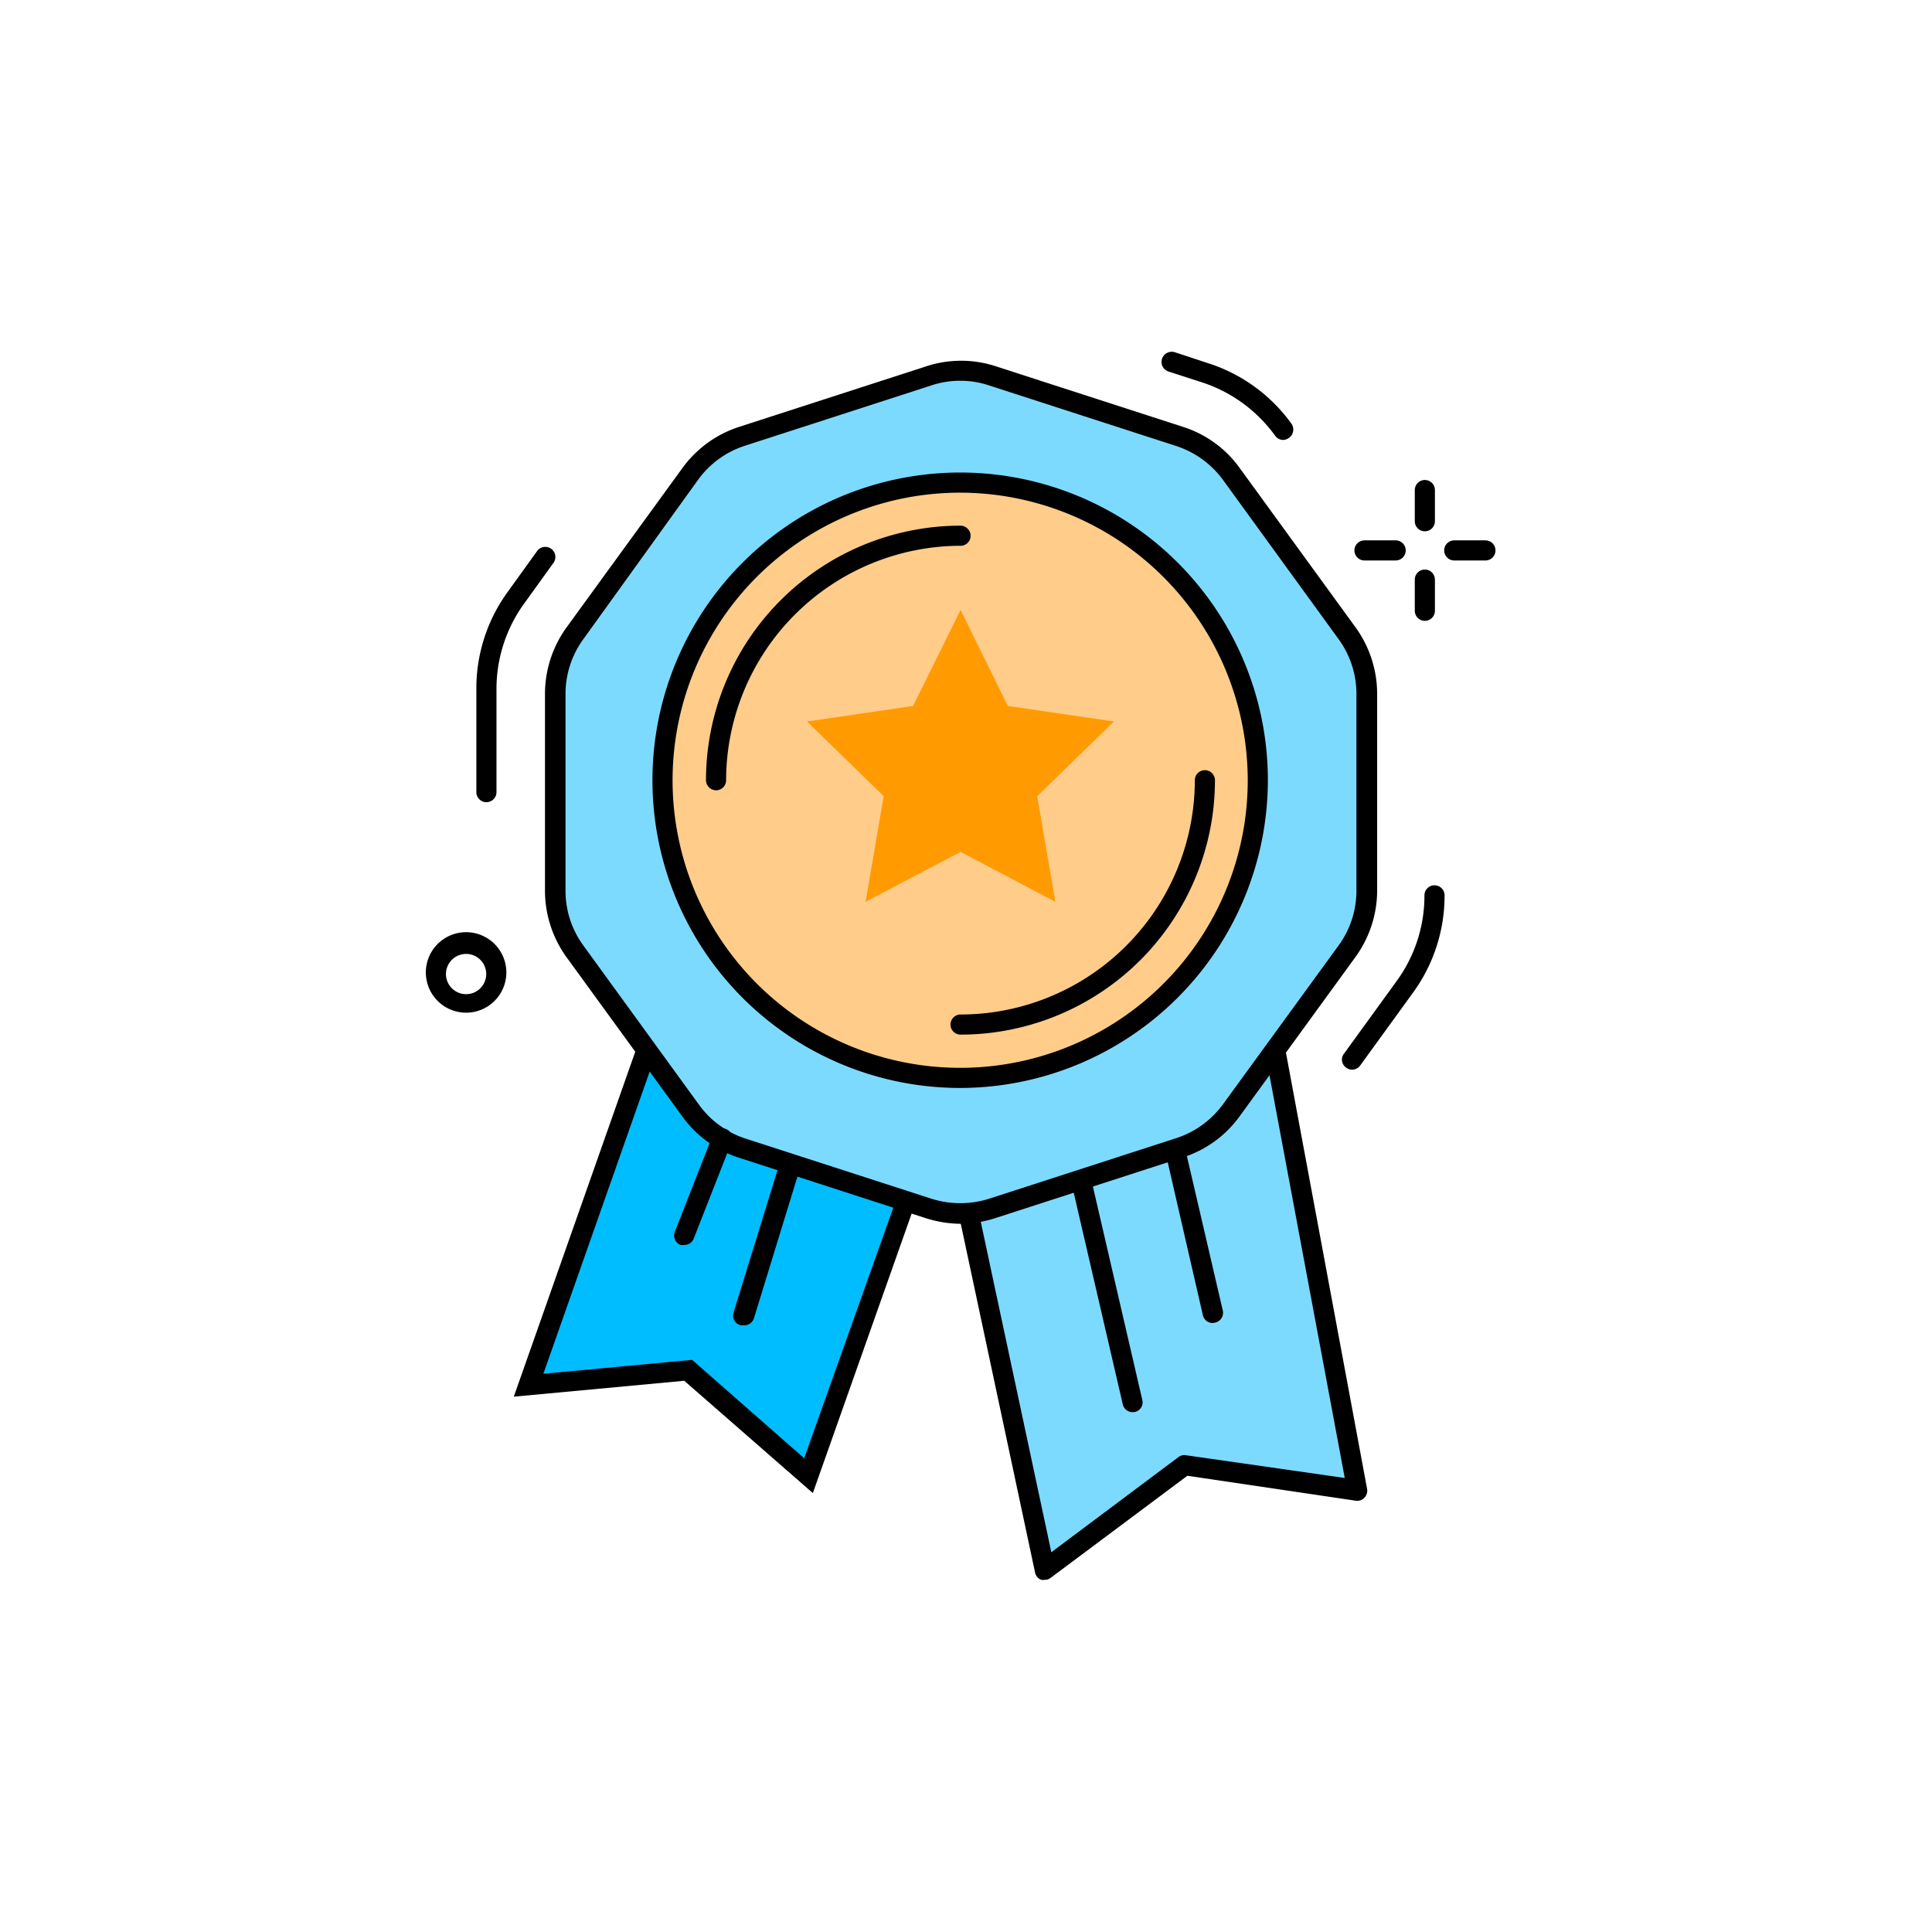
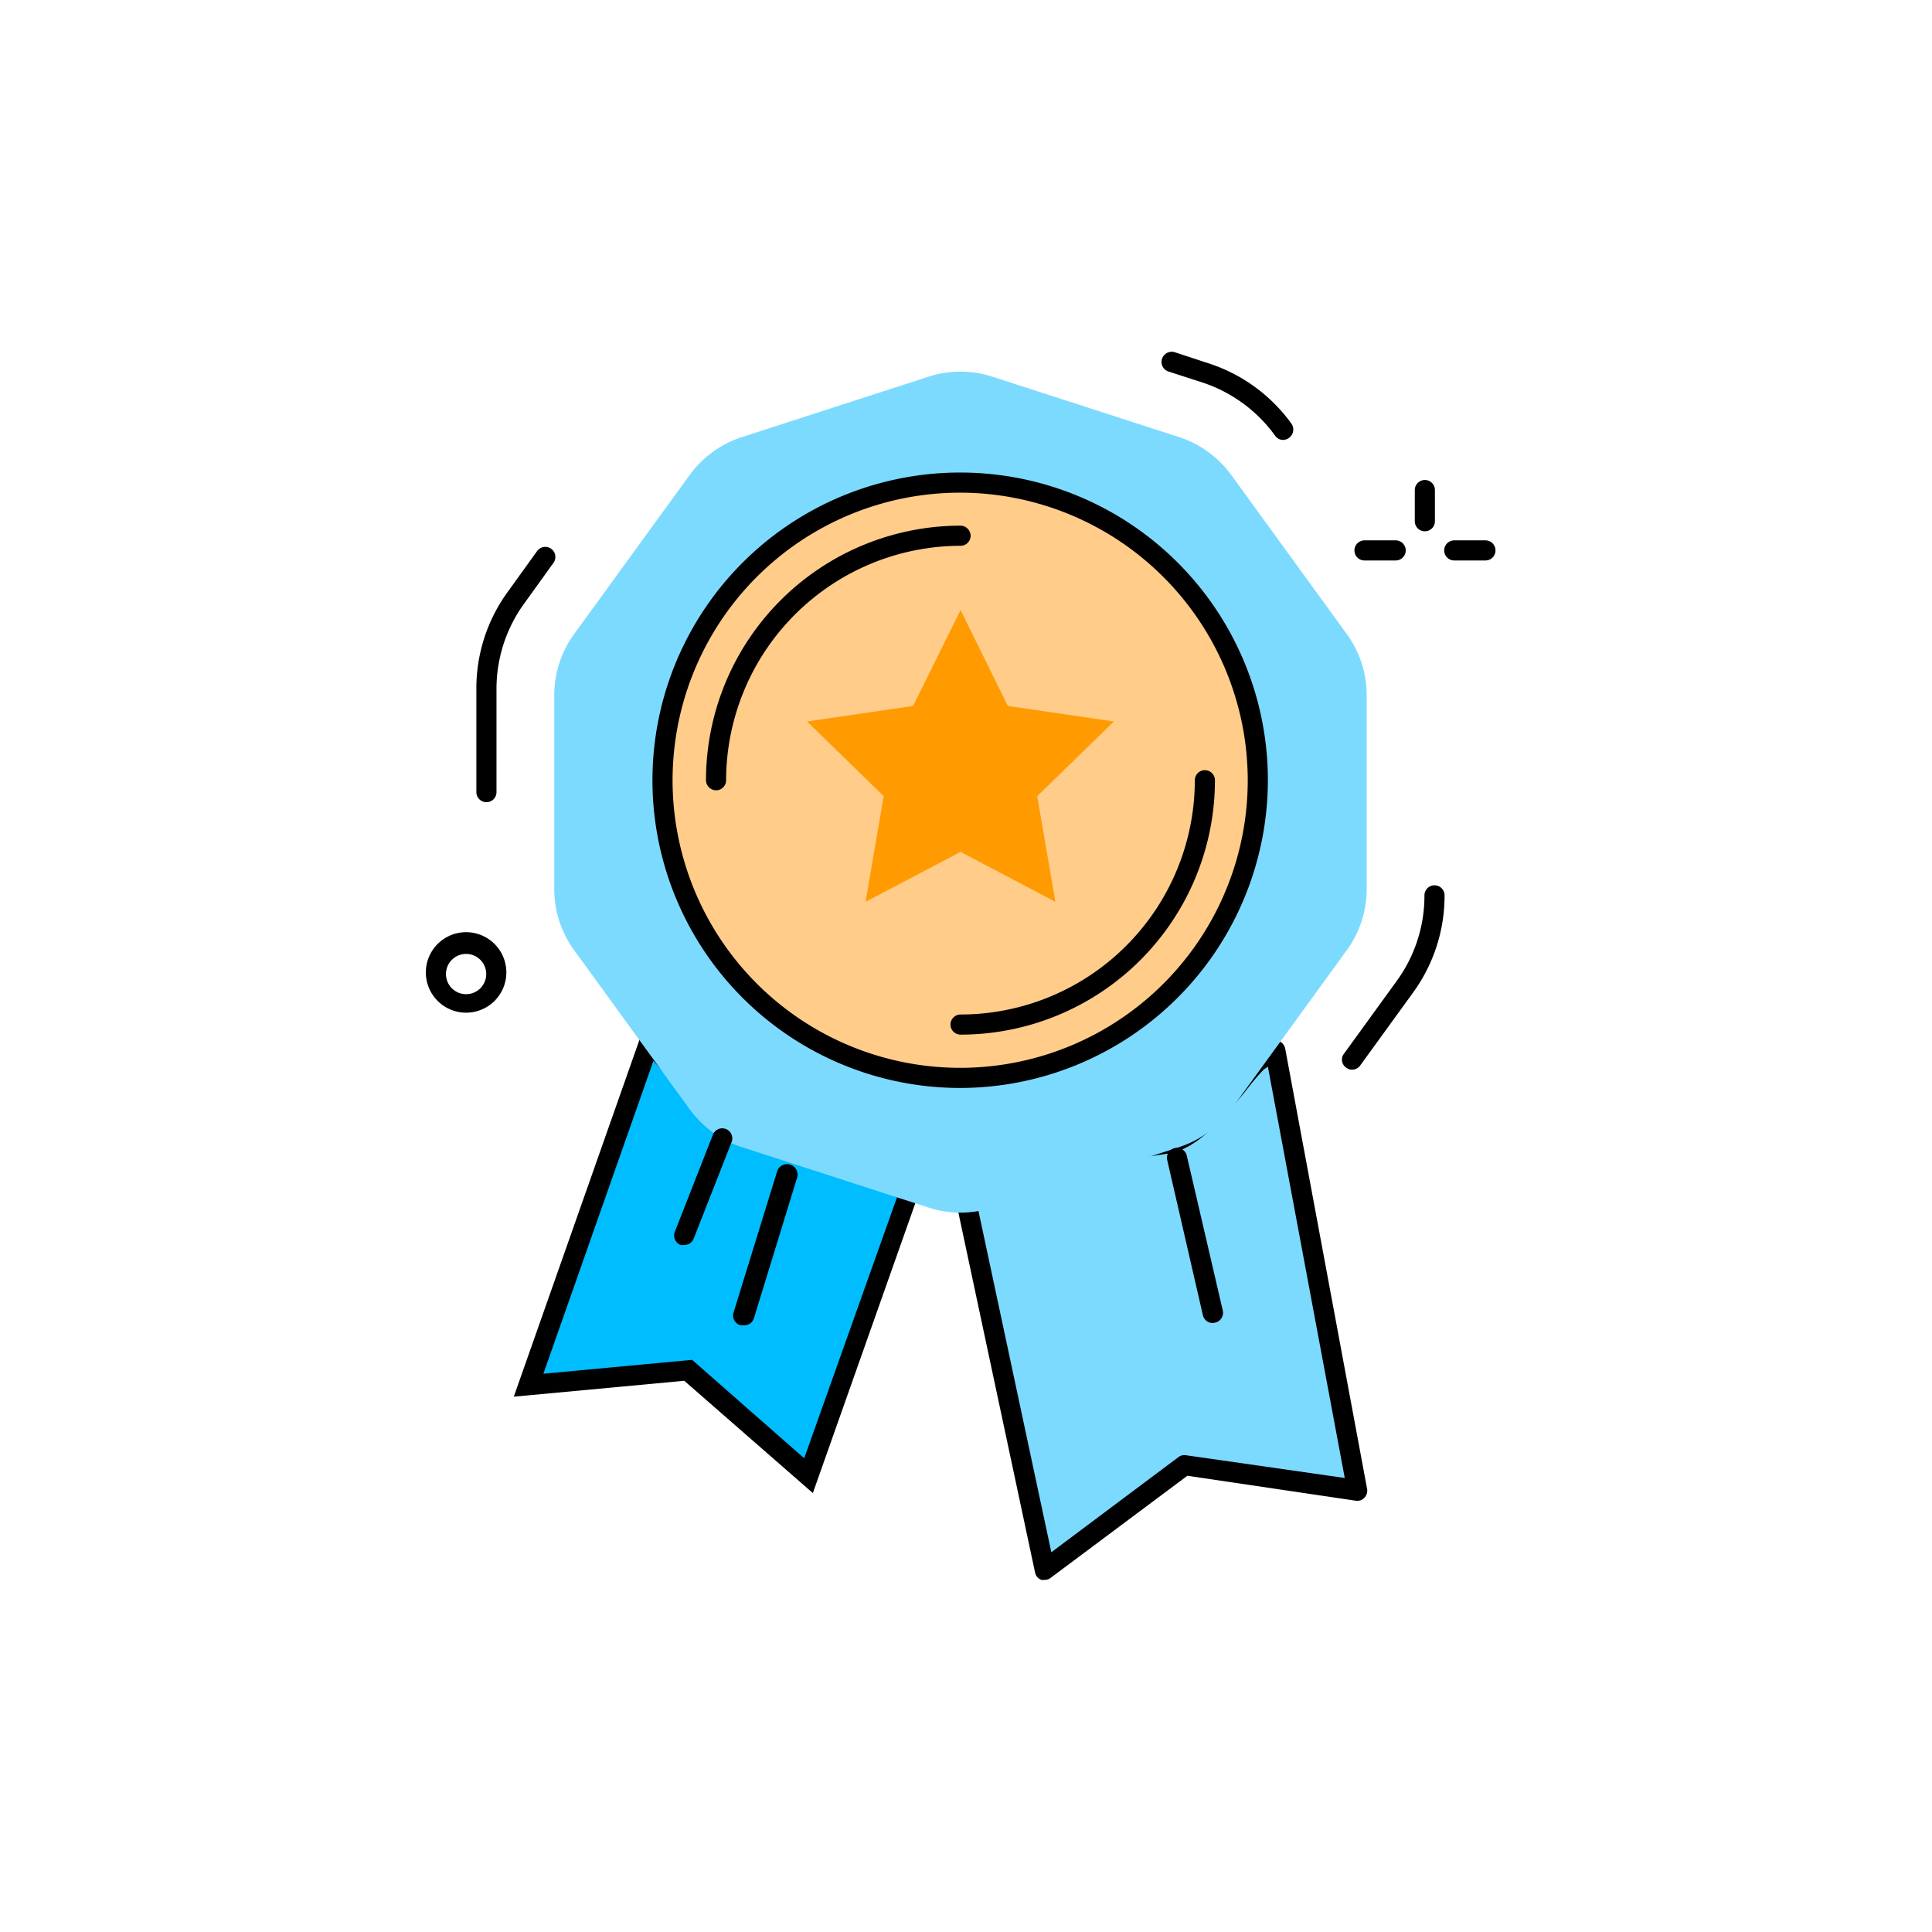
<svg xmlns="http://www.w3.org/2000/svg" viewBox="0 0 96 96">
  <defs>
    <style>.cls-1{fill:transparent;}.cls-2{fill:#7ddaff;}.cls-3{fill:#00bdff;}.cls-4{fill:#ffcc8a;}.cls-5{fill:#ff9b00;}.cls-6{fill:none;stroke:#000;stroke-linecap:round;stroke-linejoin:round;}</style>
  </defs>
  <g id="Layer_2" data-name="Layer 2">
    <g id="icon_EveryMajorProvider">
      <circle class="cls-1" cx="48" cy="48" r="48" />
      <g id="_7" data-name="7">
        <path class="cls-2" d="M67.44,74,58.86,72.8,51.92,78l-4.2-19.65,10.15-1.5c1.77-.27,3.38-2.9,4.66-4.15l.84-.55Z" />
        <path d="M51.92,78.5a.57.57,0,0,1-.18,0,.49.49,0,0,1-.31-.37L47.24,58.46a.52.52,0,0,1,.07-.39.48.48,0,0,1,.34-.21L57.8,56.35c1.09-.16,2.21-1.5,3.2-2.68.42-.49.81-1,1.18-1.33l.91-.61a.49.49,0,0,1,.47,0,.53.53,0,0,1,.3.37l4.07,21.88a.51.51,0,0,1-.13.44.49.49,0,0,1-.43.15L59,73.33,52.21,78.4A.45.45,0,0,1,51.92,78.5Zm-3.6-19.73,3.92,18.36,6.32-4.73a.48.48,0,0,1,.37-.09l7.89,1.13L63,53l-.2.14c-.27.27-.64.72-1,1.19-1.11,1.32-2.36,2.82-3.82,3Z" />
        <path class="cls-3" d="M40.16,73.32l-6-5.23-7.9.74,6-17.09,2.5,2.85A7.72,7.72,0,0,0,38.92,57l6.51,1.47Z" />
        <path d="M40.39,74.19,34,68.61l-8.47.79,6.56-18.63,3.05,3.49A7.36,7.36,0,0,0,39,56.56l7.06,1.59Zm-6-6.62,5.57,4.89,4.83-13.58-6-1.35a8.32,8.32,0,0,1-4.39-2.61l-1.93-2.21L27,68.26Z" />
        <path class="cls-1" d="M58.22,18l1.66.54a7.78,7.78,0,0,1,3.89,2.82" />
        <path d="M63.77,21.86a.49.49,0,0,1-.41-.21A7.26,7.26,0,0,0,59.73,19l-1.67-.54a.5.5,0,0,1-.32-.63.51.51,0,0,1,.63-.33l1.67.55a8.18,8.18,0,0,1,4.13,3,.51.51,0,0,1-.11.7A.52.52,0,0,1,63.77,21.86Z" />
        <path class="cls-1" d="M24.17,39.36V34.22a7.75,7.75,0,0,1,1.48-4.55l1.44-2" />
        <path d="M24.17,39.86a.5.5,0,0,1-.5-.5V34.22a8.15,8.15,0,0,1,1.58-4.84l1.44-2a.5.5,0,0,1,.81.59l-1.44,2a7.23,7.23,0,0,0-1.39,4.26v5.14A.5.5,0,0,1,24.17,39.86Z" />
        <path class="cls-1" d="M71.28,44.49a7.69,7.69,0,0,1-1.48,4.56l-2.62,3.6" />
        <path d="M67.18,53.15a.46.46,0,0,1-.29-.1.48.48,0,0,1-.11-.69l2.61-3.6a7.19,7.19,0,0,0,1.39-4.27.5.5,0,0,1,1,0,8.18,8.18,0,0,1-1.58,4.85l-2.61,3.6A.49.49,0,0,1,67.18,53.15Z" />
        <path class="cls-2" d="M58.59,57l-9.27,3a5.12,5.12,0,0,1-3.19,0l-9.27-3a5.21,5.21,0,0,1-2.59-1.88l-5.73-7.89a5.16,5.16,0,0,1-1-3V34.49a5.16,5.16,0,0,1,1-3l5.73-7.89a5.21,5.21,0,0,1,2.59-1.88l9.27-3a5.12,5.12,0,0,1,3.19,0l9.27,3a5.21,5.21,0,0,1,2.59,1.88l5.73,7.89a5.16,5.16,0,0,1,1,3v9.74a5.16,5.16,0,0,1-1,3l-5.73,7.89A5.21,5.21,0,0,1,58.59,57Z" />
-         <path d="M47.73,60.81A5.94,5.94,0,0,1,46,60.53l-9.27-3a5.61,5.61,0,0,1-2.83-2.06l-5.73-7.88a5.65,5.65,0,0,1-1.09-3.34V34.49a5.65,5.65,0,0,1,1.09-3.34l5.73-7.88a5.61,5.61,0,0,1,2.83-2.06l9.27-3a5.55,5.55,0,0,1,3.51,0l9.27,3a5.53,5.53,0,0,1,2.83,2.06l5.73,7.88a5.65,5.65,0,0,1,1.09,3.34v9.74a5.65,5.65,0,0,1-1.09,3.34l-5.73,7.88a5.57,5.57,0,0,1-2.83,2.06l-9.27,3A5.82,5.82,0,0,1,47.73,60.81Zm0-41.89a4.49,4.49,0,0,0-1.45.23l-9.27,3a4.62,4.62,0,0,0-2.33,1.7L29,31.74a4.62,4.62,0,0,0-.9,2.75v9.74A4.6,4.6,0,0,0,29,47l5.73,7.89A4.6,4.6,0,0,0,37,56.56l9.27,3a4.75,4.75,0,0,0,2.89,0l9.27-3h0a4.67,4.67,0,0,0,2.34-1.69L66.5,47a4.6,4.6,0,0,0,.9-2.75V34.49a4.62,4.62,0,0,0-.9-2.75l-5.72-7.88a4.68,4.68,0,0,0-2.34-1.7l-9.27-3A4.47,4.47,0,0,0,47.73,18.92Z" />
        <circle class="cls-4" cx="47.73" cy="38.77" r="14.79" />
        <path d="M47.73,54.06A15.29,15.29,0,1,1,63,38.77,15.31,15.31,0,0,1,47.73,54.06Zm0-29.58A14.29,14.29,0,1,0,62,38.77,14.31,14.31,0,0,0,47.73,24.48Z" />
        <path class="cls-4" d="M35.58,38.77A12.16,12.16,0,0,1,47.73,26.62" />
        <path d="M35.58,39.27a.51.51,0,0,1-.5-.5A12.66,12.66,0,0,1,47.73,26.12a.51.51,0,0,1,.5.5.5.5,0,0,1-.5.5A11.67,11.67,0,0,0,36.08,38.77.5.5,0,0,1,35.58,39.27Z" />
        <path class="cls-4" d="M59.87,38.77A12.16,12.16,0,0,1,47.73,50.91" />
        <path d="M47.73,51.41a.5.5,0,1,1,0-1A11.65,11.65,0,0,0,59.37,38.77a.5.5,0,0,1,1,0A12.65,12.65,0,0,1,47.73,51.41Z" />
        <polygon class="cls-5" points="47.73 30.31 50.08 35.08 55.35 35.85 51.54 39.56 52.44 44.81 47.73 42.33 43.01 44.81 43.91 39.56 40.1 35.85 45.37 35.08 47.73 30.31" />
        <g id="_Radial_Repeat_" data-name="&lt;Radial Repeat&gt;">
-           <line class="cls-6" x1="70.8" y1="30.35" x2="70.8" y2="28.8" />
-         </g>
+           </g>
        <g id="_Radial_Repeat_2" data-name="&lt;Radial Repeat&gt;">
          <line class="cls-6" x1="67.8" y1="27.35" x2="69.35" y2="27.35" />
        </g>
        <g id="_Radial_Repeat_3" data-name="&lt;Radial Repeat&gt;">
          <line class="cls-6" x1="70.8" y1="24.35" x2="70.8" y2="25.9" />
        </g>
        <g id="_Radial_Repeat_4" data-name="&lt;Radial Repeat&gt;">
          <line class="cls-6" x1="73.81" y1="27.35" x2="72.26" y2="27.35" />
        </g>
        <path d="M23.16,50.32a2,2,0,1,1,2-2A2,2,0,0,1,23.16,50.32Zm0-2.92a1,1,0,1,0,1,1A1,1,0,0,0,23.16,47.4Z" />
        <line class="cls-3" x1="35.86" y1="56.57" x2="33.99" y2="61.36" />
        <path d="M34,61.86a.58.58,0,0,1-.19,0,.51.51,0,0,1-.28-.65l1.88-4.79a.5.5,0,1,1,.93.36l-1.88,4.79A.49.49,0,0,1,34,61.86Z" />
        <line class="cls-3" x1="39.08" y1="58.34" x2="36.93" y2="65.35" />
        <path d="M36.93,65.85l-.14,0a.5.5,0,0,1-.34-.63l2.16-7a.5.5,0,1,1,1,.29l-2.15,7A.5.5,0,0,1,36.93,65.85Z" />
-         <path d="M56.28,70.17a.5.5,0,0,1-.49-.39l-2.48-10.7a.5.5,0,0,1,.37-.6.49.49,0,0,1,.6.37l2.48,10.71a.49.49,0,0,1-.37.6Z" />
        <path d="M60.26,65.74a.5.5,0,0,1-.49-.39L58,57.65a.49.49,0,0,1,.37-.6.5.5,0,0,1,.6.37l1.79,7.7a.5.5,0,0,1-.38.6Z" />
      </g>
    </g>
  </g>
</svg>